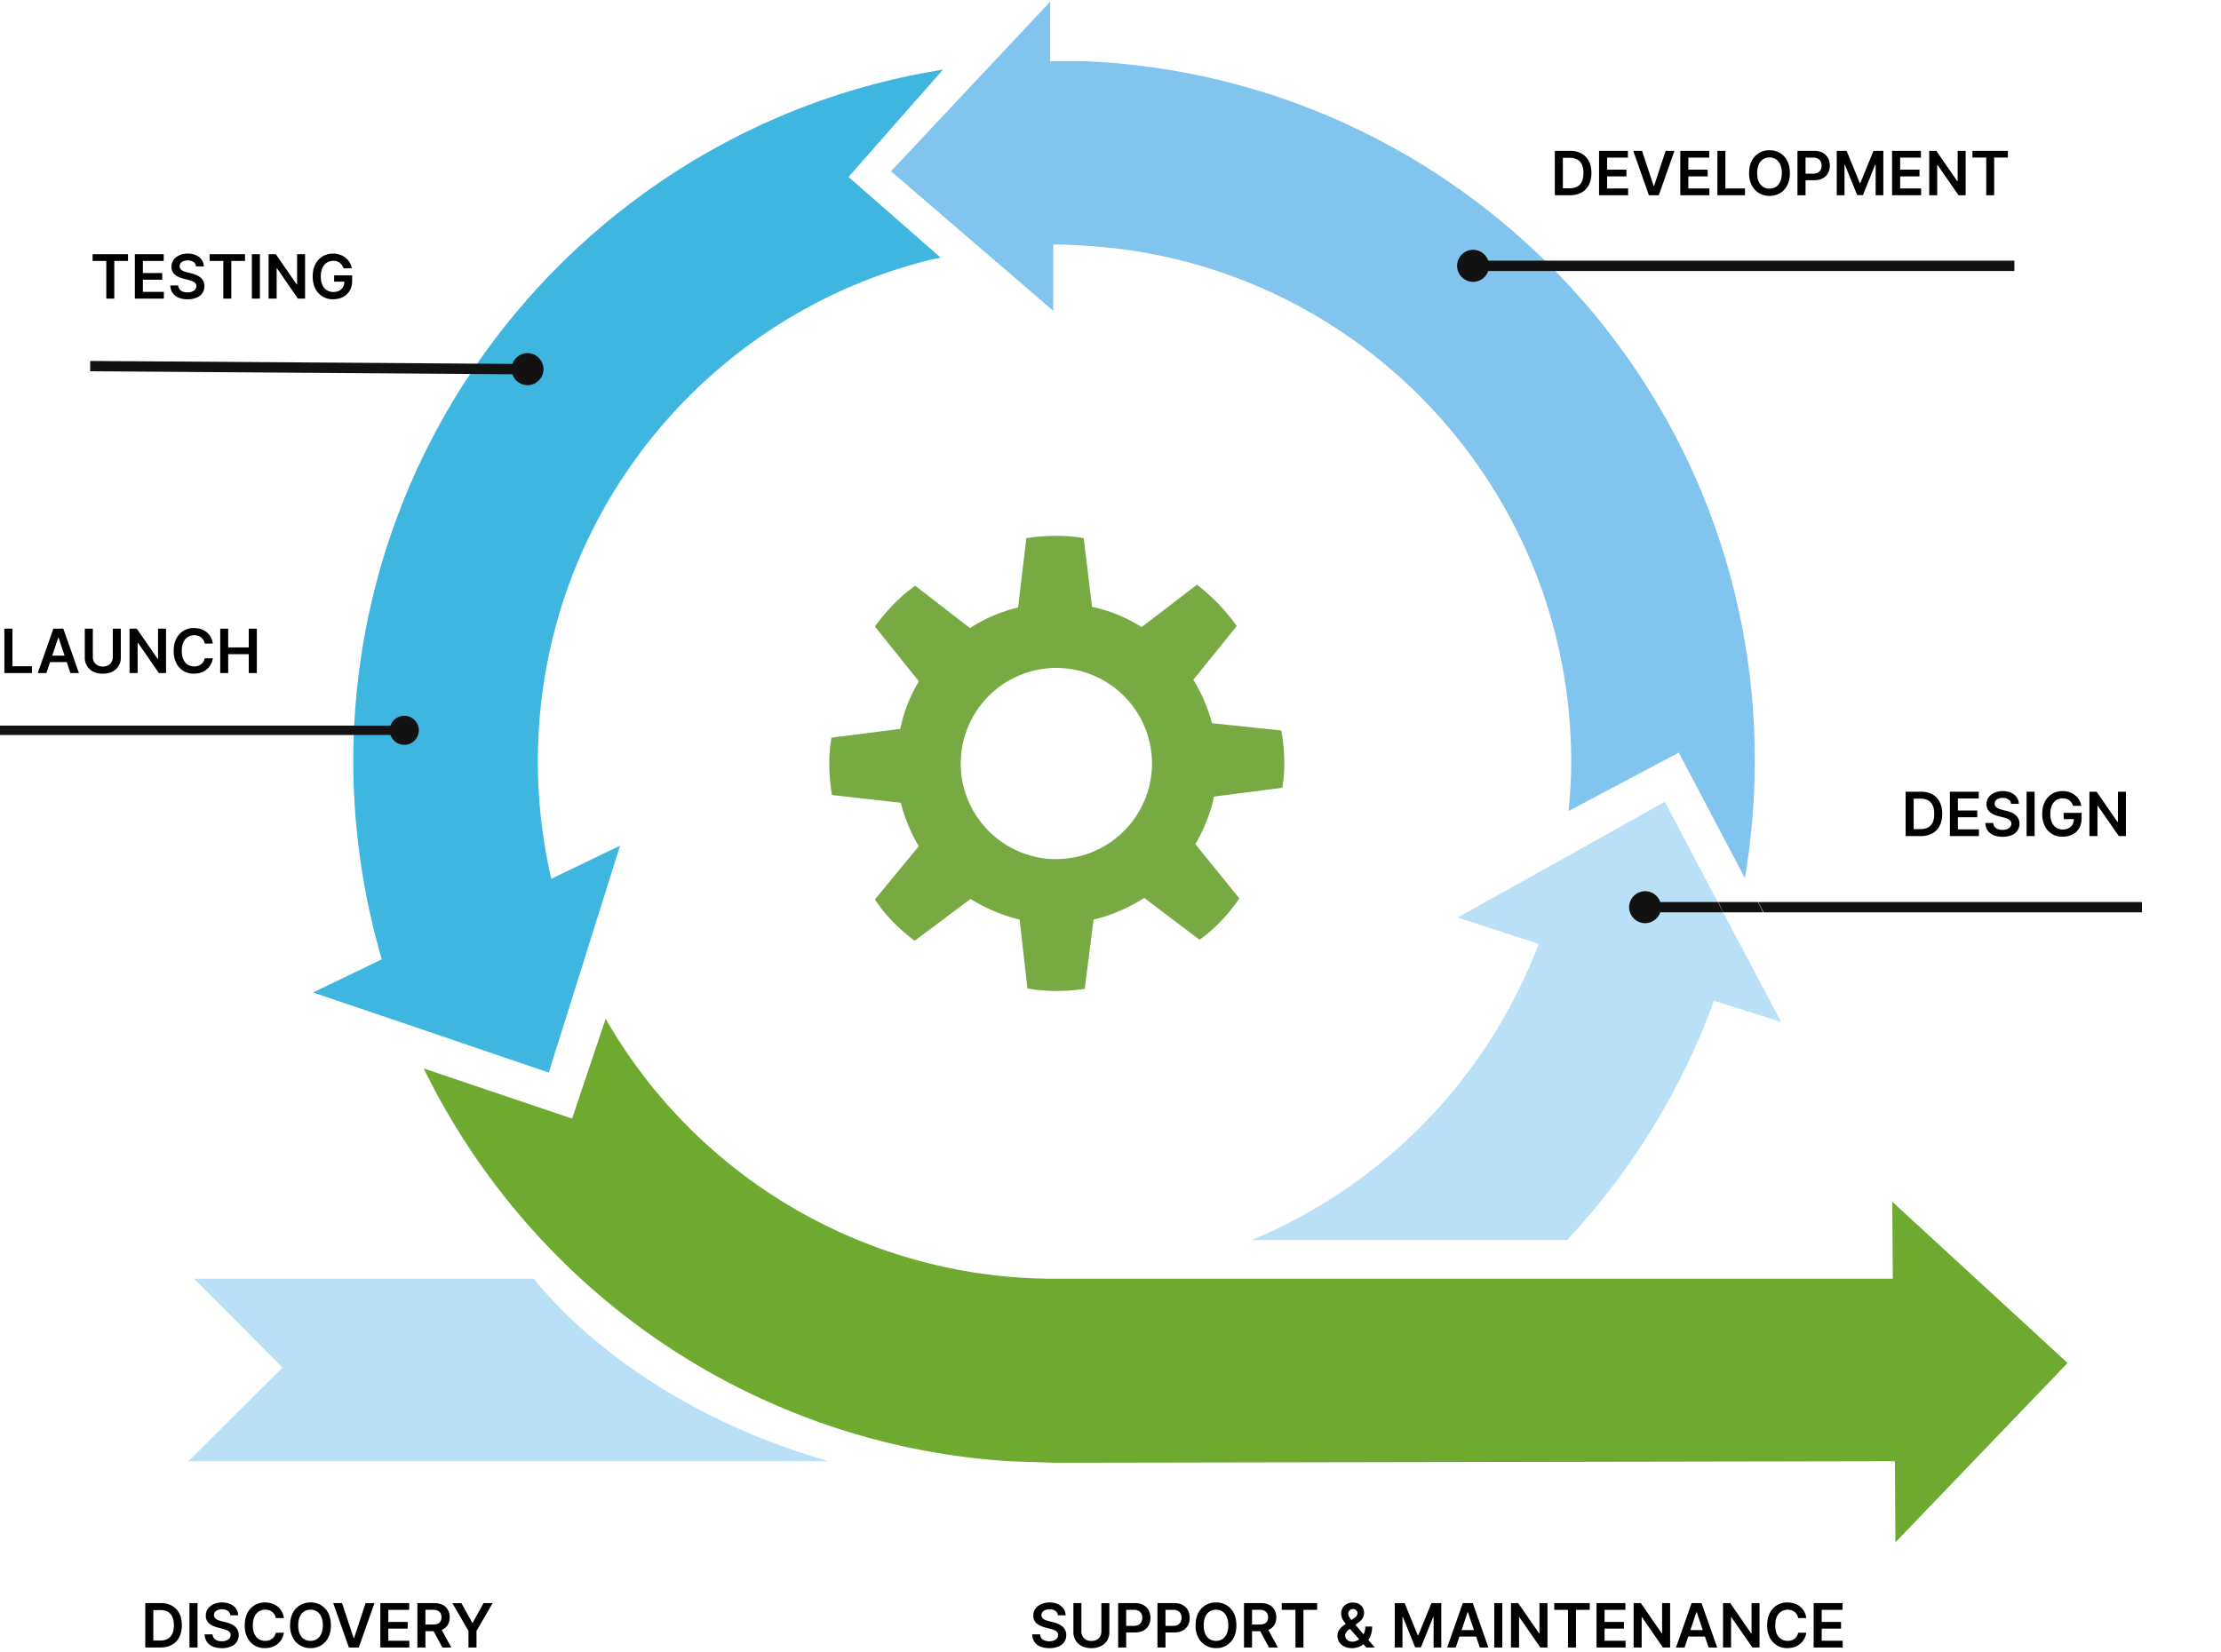
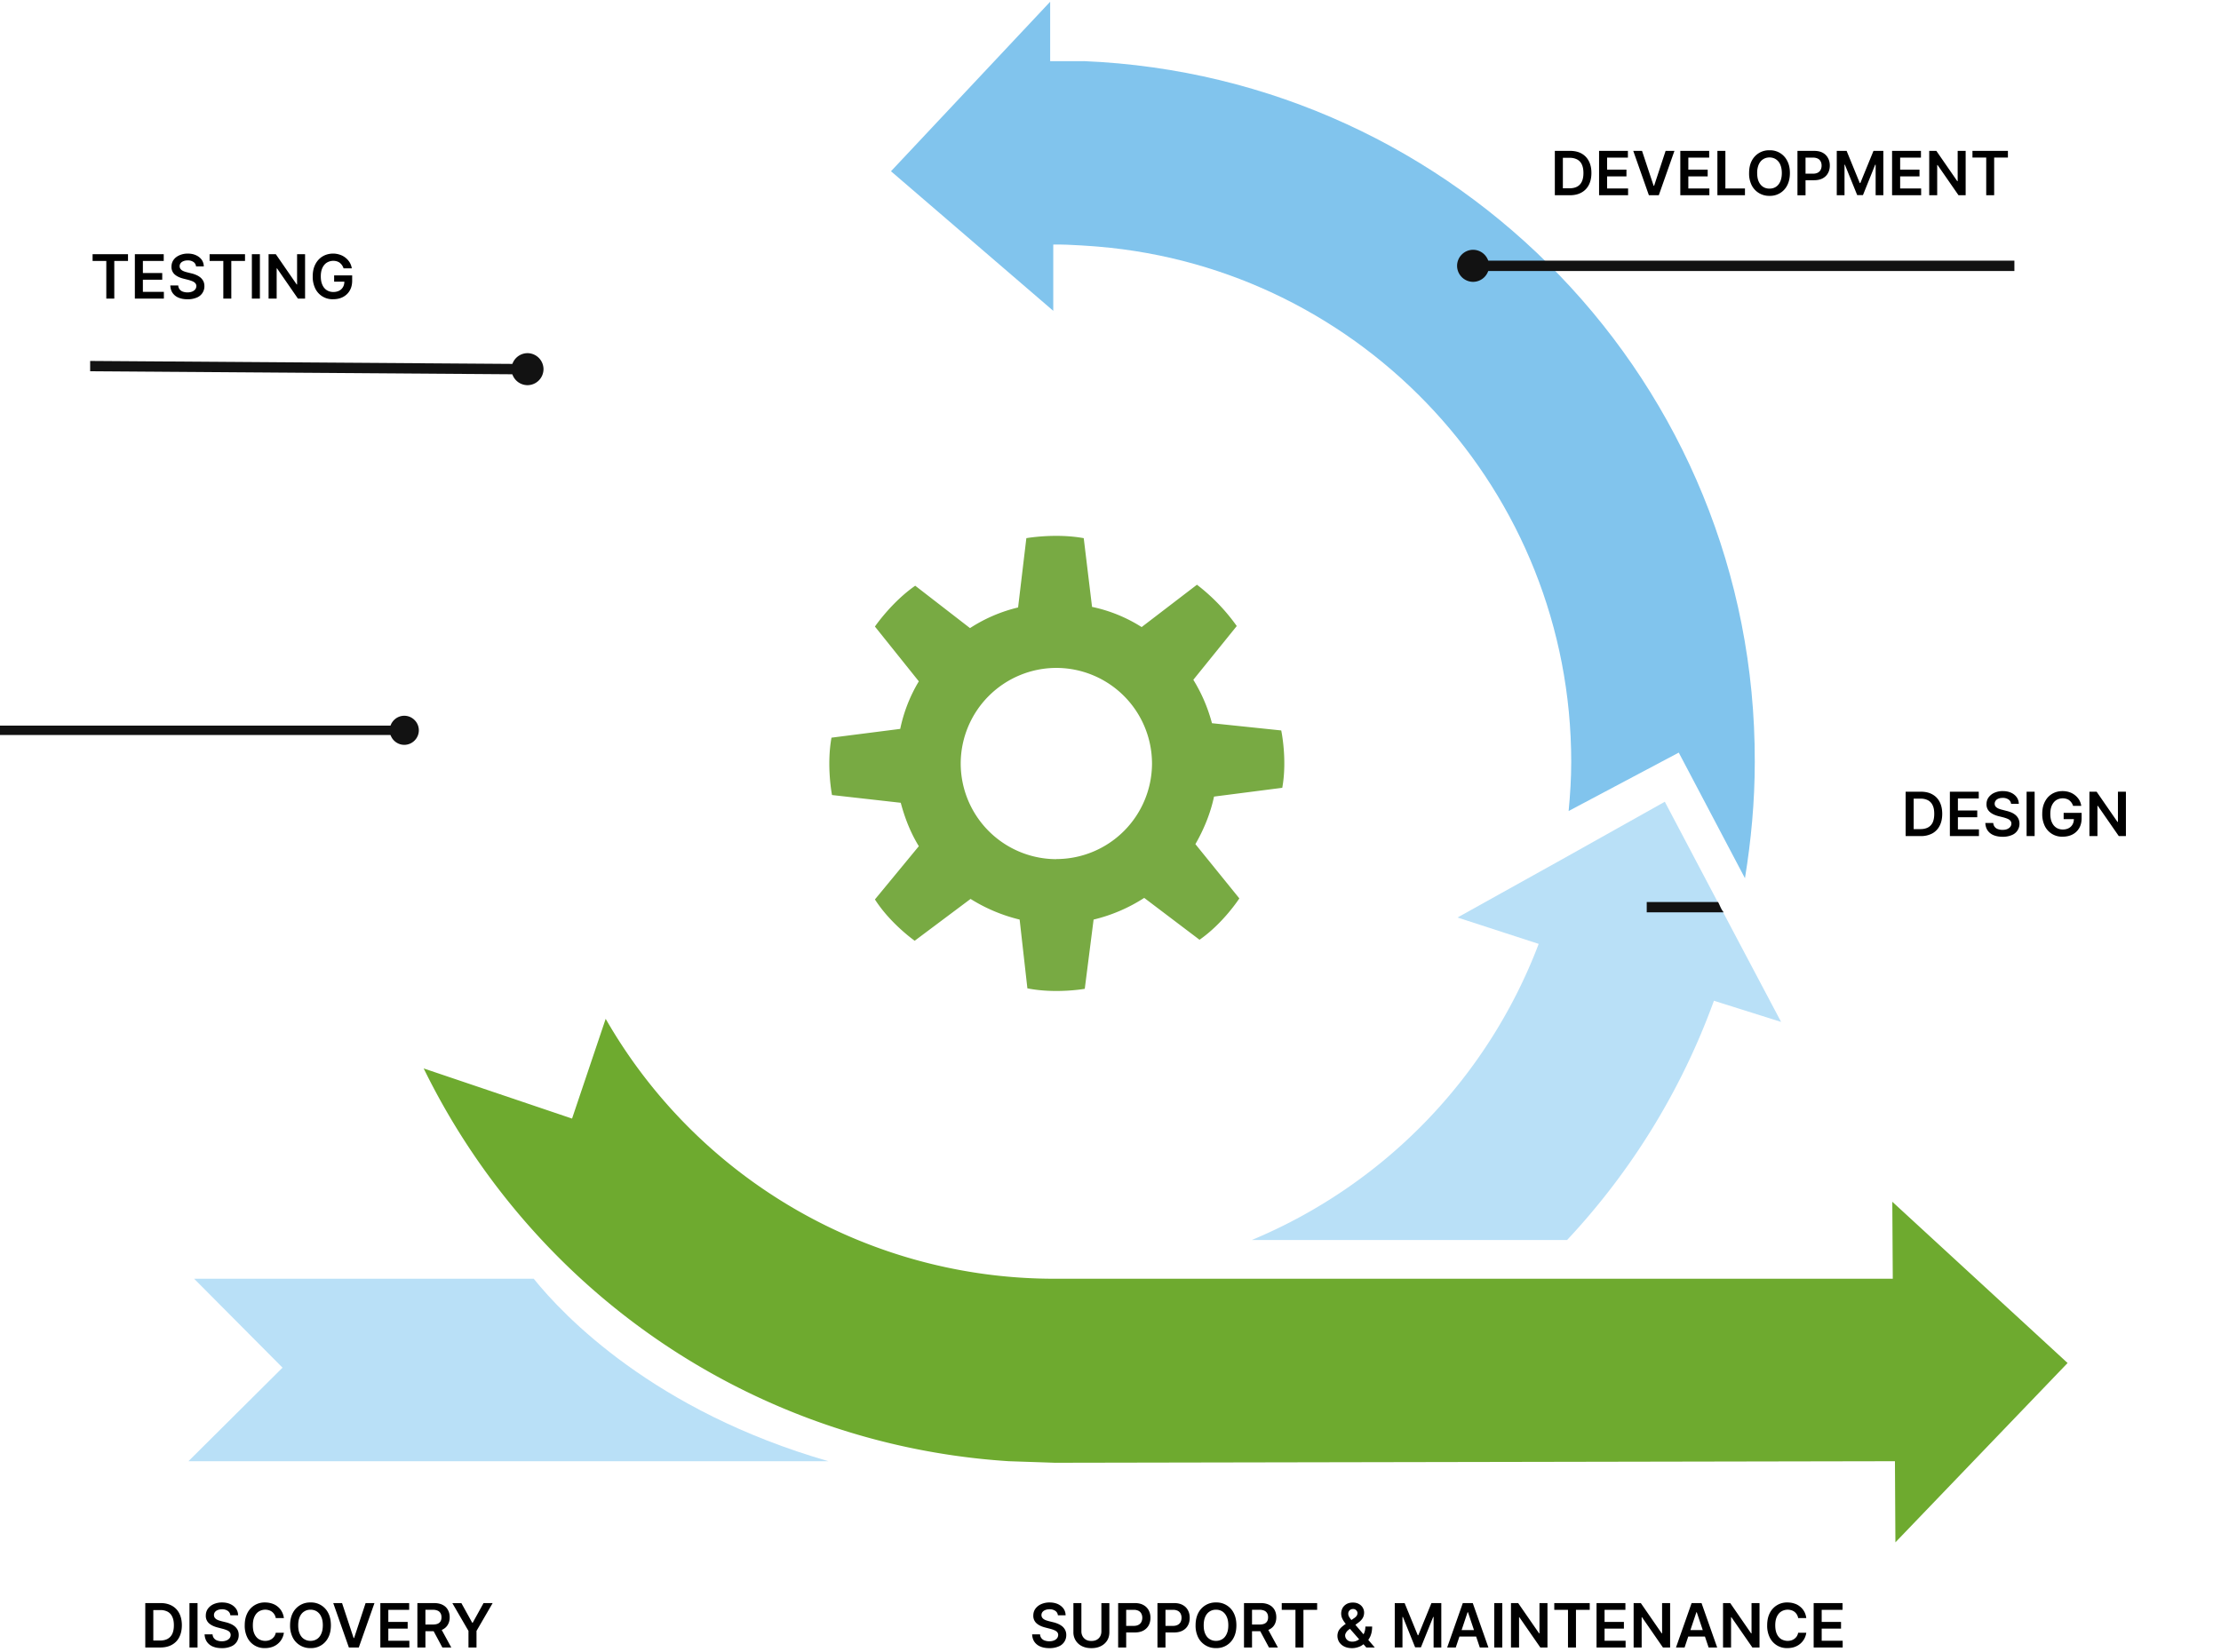
<svg xmlns="http://www.w3.org/2000/svg" width="473" height="352" fill="none" viewBox="0 0 473 352">
  <g clip-path="url(#a)">
-     <path fill="#3EB6DF" d="m200.86 14.8-4.19.76c-69.13 13-121.43 73.76-121.43 146.65 0 14.64 2.2 28.84 6.06 42.16l-14.64 7.05 19.48 6.6 30.72 10.46 6.93-22.02 8.26-26.31-14.64 7.05a110.06 110.06 0 0 1-2.86-25c0-51.74 35.67-95.11 83.78-106.9l1.98-.43-19.6-17.18 20.15-22.9Z" />
    <path fill="#B9E0F7" d="M113.67 272.4H41.34l18.83 18.94-20.04 19.93h136.3c-37.1-10.68-56.37-30.94-62.76-38.86Z" />
    <path fill="#6EAA2F" d="m403 256 .1 16.4H224.55a110.08 110.08 0 0 1-95.56-55.37l-7.16 21.25-31.6-10.68a150.7 150.7 0 0 0 33.47 44.8 148.92 148.92 0 0 0 91.16 38.87l9.8.33c-.22.1-.11 0 0 0l178.9-.33.1 17.28 36.67-38.2L403 256Z" />
    <path fill="#B9E0F7" d="m379.32 217.7-10.02-18.94-14.75-27.97-21.8 12.22-22.35 12.44 17.29 5.62a111.05 111.05 0 0 1-61.1 63.08h67.15a148.96 148.96 0 0 0 31.27-50.97l14.31 4.51Z" />
    <path fill="#78AA43" d="M273.08 167.82c1.1-6.06-.22-12.22-.22-12.22l-14.75-1.54c-.88-3.3-2.2-6.39-3.97-9.25l9.25-11.45a41.09 41.09 0 0 0-8.48-8.8l-11.78 9.02a31.91 31.91 0 0 0-10.56-4.3l-1.77-14.64c-6.05-1.1-12.22 0-12.22 0l-1.76 14.76a32.77 32.77 0 0 0-10.24 4.4l-11.67-9.03c-5.06 3.53-8.58 8.7-8.58 8.7l9.35 11.67a32.38 32.38 0 0 0-3.96 10.13l-14.64 1.87c-1.1 6.06.11 12.22.11 12.22l14.64 1.65c.88 3.3 2.1 6.39 3.85 9.25l-9.35 11.34c3.3 5.17 8.47 8.8 8.47 8.8l11.9-8.91a35.18 35.18 0 0 0 10.45 4.4l1.65 14.65c6.06 1.2 12.22.1 12.22.1l1.88-14.75a34.79 34.79 0 0 0 10.78-4.62l11.78 8.92c5.07-3.53 8.48-8.81 8.48-8.81l-9.36-11.56c1.77-3.08 3.2-6.5 3.97-10.13l14.53-1.87Zm-48.11 15.2a20.4 20.4 0 0 1-20.37-20.38 20.4 20.4 0 0 1 20.37-20.36 20.4 20.4 0 0 1 20.37 20.37A20.4 20.4 0 0 1 224.97 183Z" />
    <path fill="#81C4ED" d="M230.8 13.03h-7.15V.37l-33.9 36.11 34.56 29.73V52.1c3.2-.1 9.58.44 9.58.44 56.48 4.74 100.73 52.08 100.73 109.77 0 3.52-.22 6.93-.55 10.45l23.45-12.44 14.1 26.76c1.31-8.04 2.09-16.3 2.09-24.78.22-80.47-63.3-145.98-142.9-149.28Z" />
    <path fill="#121212" d="m112 79.75-92.8-.66v-2.2l92.8.65v2.2Z" />
-     <path fill="#121212" d="M115.75 78.65a3.43 3.43 0 0 1-3.4 3.4 3.43 3.43 0 0 1-3.42-3.4 3.43 3.43 0 0 1 3.41-3.42 3.43 3.43 0 0 1 3.41 3.42ZM314.06 55.53v2.2H429v-2.2H314.06Z" />
+     <path fill="#121212" d="M115.75 78.65a3.43 3.43 0 0 1-3.4 3.4 3.43 3.43 0 0 1-3.42-3.4 3.43 3.43 0 0 1 3.41-3.42 3.43 3.43 0 0 1 3.41 3.42M314.06 55.53v2.2H429v-2.2H314.06Z" />
    <path fill="#121212" d="M310.31 56.63a3.43 3.43 0 0 0 3.42 3.41 3.43 3.43 0 0 0 3.4-3.41 3.43 3.43 0 0 0-3.4-3.42 3.43 3.43 0 0 0-3.42 3.42ZM350.7 192.15v2.2h16.4c-.66-.77-.77-1.43-1.21-2.2h-15.2Z" />
-     <path fill="#121212" d="M374.37 192.15h-8.48c.55.77.55 1.43 1.21 2.2h8.37c-.33-.77-.77-1.54-1.1-2.2ZM456.16 192.15h-81.7c.34.77.78 1.43 1.11 2.2h80.59v-2.2ZM346.95 193.25a3.43 3.43 0 0 0 3.41 3.41 3.43 3.43 0 0 0 3.41-3.4 3.43 3.43 0 0 0-3.4-3.42 3.43 3.43 0 0 0-3.42 3.41Z" />
    <path fill="#000" d="M409.04 178.1h-3.2v-9.45h3.27c.94 0 1.74.19 2.42.57.67.37 1.2.91 1.56 1.62.36.7.54 1.55.54 2.53 0 .98-.18 1.83-.55 2.54a3.8 3.8 0 0 1-1.57 1.63 5 5 0 0 1-2.47.56Zm-1.49-1.48h1.41c.66 0 1.2-.12 1.65-.36.44-.24.77-.6 1-1.08.21-.49.32-1.09.32-1.81 0-.73-.1-1.33-.33-1.8a2.26 2.26 0 0 0-.98-1.08 3.26 3.26 0 0 0-1.6-.36h-1.47v6.5ZM415.26 178.1v-9.45h6.15v1.44h-4.44v2.56h4.12v1.44h-4.12v2.58h4.48v1.43h-6.19ZM428.3 171.25c-.05-.4-.23-.72-.55-.94a2.1 2.1 0 0 0-1.24-.34c-.36 0-.66.05-.92.16-.25.1-.45.25-.58.44a1.07 1.07 0 0 0-.08 1.15c.1.14.22.26.38.36.15.1.33.19.52.25.19.07.38.13.58.17l.88.23c.36.08.7.2 1.03.33.33.14.63.32.9.54a2.34 2.34 0 0 1 .86 1.85 2.56 2.56 0 0 1-1.66 2.45 4.8 4.8 0 0 1-1.94.35c-.73 0-1.37-.12-1.91-.34a2.86 2.86 0 0 1-1.27-1c-.3-.44-.46-.97-.49-1.6h1.69a1.43 1.43 0 0 0 1 1.31c.3.11.61.16.97.16.37 0 .7-.05.98-.16.28-.12.5-.27.66-.47.16-.2.25-.44.25-.71a.9.9 0 0 0-.22-.61 1.6 1.6 0 0 0-.6-.41c-.25-.11-.54-.2-.88-.3l-1.08-.27c-.77-.2-1.39-.5-1.84-.91a2.1 2.1 0 0 1-.68-1.63c0-.56.15-1.05.46-1.47a3 3 0 0 1 1.24-.97 4.31 4.31 0 0 1 1.78-.35c.67 0 1.25.12 1.76.35.5.23.9.55 1.2.97.28.4.43.88.44 1.4h-1.65ZM433.31 168.65v9.45h-1.71v-9.45h1.71ZM441.5 171.67a2.43 2.43 0 0 0-.8-1.18c-.18-.15-.4-.25-.64-.32a2.66 2.66 0 0 0-2.14.27c-.4.26-.7.63-.94 1.13-.22.49-.33 1.09-.33 1.8s.11 1.32.34 1.81c.22.5.53.87.93 1.13.4.26.87.39 1.4.39.48 0 .9-.1 1.24-.28.36-.19.63-.45.82-.79.2-.34.29-.74.29-1.2l.38.06h-2.56v-1.34h3.83v1.14c0 .81-.17 1.51-.51 2.1-.35.6-.82 1.05-1.43 1.37-.6.31-1.3.47-2.07.47a4.06 4.06 0 0 1-3.83-2.26 5.68 5.68 0 0 1-.55-2.58c0-.77.1-1.45.32-2.05.22-.6.52-1.1.91-1.53.4-.42.85-.74 1.38-.96.52-.22 1.1-.33 1.72-.33.52 0 1 .08 1.46.23a3.89 3.89 0 0 1 2.08 1.65c.22.38.37.8.44 1.27h-1.74ZM452.75 168.65v9.45h-1.52l-4.46-6.44h-.08v6.44h-1.71v-9.45h1.53l4.45 6.44h.09v-6.44h1.7ZM334.33 41.59h-3.2v-9.45h3.26c.94 0 1.75.19 2.42.56.68.38 1.2.92 1.56 1.62.37.7.55 1.55.55 2.53 0 .99-.19 1.84-.55 2.54a3.8 3.8 0 0 1-1.58 1.63c-.68.38-1.5.57-2.46.57Zm-1.5-1.48h1.42c.65 0 1.2-.12 1.64-.36.44-.24.78-.6 1-1.09.22-.48.33-1.08.33-1.8 0-.73-.11-1.33-.33-1.8a2.26 2.26 0 0 0-.99-1.08 3.26 3.26 0 0 0-1.6-.36h-1.46v6.49ZM340.55 41.59v-9.45h6.14v1.43h-4.43v2.57h4.12v1.43h-4.12v2.58h4.47v1.44h-6.19ZM349.7 32.14l2.47 7.44h.1l2.45-7.44h1.88l-3.33 9.45h-2.11l-3.33-9.45h1.88ZM357.85 41.59v-9.45H364v1.43h-4.44v2.57h4.12v1.43h-4.12v2.58h4.48v1.44h-6.2ZM365.75 41.59v-9.45h1.7v8.01h4.17v1.44h-5.88ZM381.19 36.86c0 1.02-.2 1.9-.57 2.62a4.06 4.06 0 0 1-3.78 2.24 4.13 4.13 0 0 1-3.78-2.24 5.58 5.58 0 0 1-.56-2.62c0-1.02.19-1.89.57-2.61a4.1 4.1 0 0 1 3.77-2.24 4.05 4.05 0 0 1 3.77 2.24c.39.72.58 1.6.58 2.61Zm-1.72 0c0-.71-.12-1.32-.34-1.81a2.5 2.5 0 0 0-.92-1.12c-.4-.26-.85-.39-1.37-.39-.51 0-.96.13-1.36.39-.4.25-.7.62-.93 1.12a4.4 4.4 0 0 0-.33 1.81c0 .72.11 1.33.33 1.82.23.5.54.87.93 1.12.4.26.85.38 1.36.38.52 0 .97-.12 1.37-.38.39-.25.7-.63.92-1.12.22-.5.34-1.1.34-1.82ZM382.8 41.59v-9.45h3.55c.73 0 1.34.13 1.83.4.5.27.87.65 1.12 1.12.26.47.39 1 .39 1.6 0 .61-.13 1.15-.39 1.62-.25.47-.63.84-1.13 1.11-.5.27-1.11.4-1.84.4h-2.35V37h2.12c.42 0 .77-.08 1.04-.22.27-.15.47-.35.6-.61s.2-.56.2-.9c0-.33-.06-.63-.2-.88a1.35 1.35 0 0 0-.6-.6 2.22 2.22 0 0 0-1.05-.21h-1.57v8.02h-1.71ZM391.17 32.14h2.1l2.8 6.85h.12l2.8-6.85h2.1v9.45h-1.64v-6.5h-.1l-2.6 6.47h-1.23l-2.62-6.48h-.08v6.51h-1.65v-9.45ZM402.95 41.59v-9.45h6.15v1.43h-4.43v2.57h4.12v1.43h-4.12v2.58h4.47v1.44h-6.19ZM418.62 32.14v9.45h-1.52l-4.46-6.44h-.08v6.44h-1.7v-9.45h1.52l4.45 6.44h.09v-6.44h1.7ZM420.07 33.57v-1.43h7.55v1.43h-2.93v8.02H423v-8.02h-2.92ZM19.72 55.59v-1.44h7.54v1.44h-2.92v8.02h-1.7v-8.02h-2.92ZM28.72 63.6v-9.45h6.15v1.44h-4.44v2.57h4.12v1.43h-4.12v2.58h4.47v1.44h-6.18ZM41.75 56.75c-.04-.4-.22-.71-.54-.94a2.1 2.1 0 0 0-1.24-.34c-.36 0-.66.06-.92.17-.26.1-.45.25-.59.43a1.07 1.07 0 0 0-.07 1.15c.1.14.22.27.37.37.16.1.33.18.53.25.19.07.38.12.57.17l.89.22c.36.08.7.2 1.03.34.33.14.63.32.89.53.26.22.47.48.63.78.15.3.23.66.23 1.07a2.56 2.56 0 0 1-1.65 2.45 4.8 4.8 0 0 1-1.94.35c-.73 0-1.37-.11-1.91-.34a2.85 2.85 0 0 1-1.27-1c-.3-.43-.46-.97-.49-1.6h1.69a1.43 1.43 0 0 0 1 1.32c.29.1.61.16.97.16.37 0 .7-.06.98-.17.28-.11.5-.27.66-.47.16-.2.24-.44.25-.71a.9.9 0 0 0-.22-.6c-.14-.17-.34-.3-.6-.42-.25-.1-.54-.2-.88-.3l-1.08-.27c-.78-.2-1.4-.5-1.85-.9a2.1 2.1 0 0 1-.67-1.64c0-.55.15-1.04.45-1.46.3-.42.72-.74 1.24-.97a4.31 4.31 0 0 1 1.78-.36c.67 0 1.26.12 1.77.36.5.23.9.55 1.2.96.28.41.43.88.44 1.41h-1.65ZM44.64 55.59v-1.44h7.54v1.44h-2.92v8.02h-1.7v-8.02h-2.92ZM55.35 54.15v9.46h-1.71v-9.46h1.71ZM64.97 54.15v9.46h-1.52L59 57.17h-.08v6.44H57.2v-9.46h1.54l4.45 6.45h.08v-6.45h1.7ZM73.17 57.17a2.45 2.45 0 0 0-.8-1.18c-.18-.14-.4-.25-.63-.32a2.66 2.66 0 0 0-2.14.28c-.4.25-.71.63-.94 1.12-.23.5-.34 1.1-.34 1.8 0 .72.11 1.32.34 1.82.22.5.54.87.94 1.13.4.25.86.38 1.4.38.47 0 .89-.1 1.24-.28.35-.18.62-.44.81-.78.2-.34.29-.74.29-1.2l.39.06h-2.57v-1.34H75v1.14c0 .8-.17 1.5-.52 2.1-.34.59-.82 1.04-1.42 1.36-.6.32-1.3.48-2.08.48a4.06 4.06 0 0 1-3.83-2.26 5.68 5.68 0 0 1-.55-2.59c0-.76.1-1.44.32-2.04.22-.6.53-1.11.92-1.53.39-.42.85-.74 1.37-.96a4.52 4.52 0 0 1 3.18-.1 3.88 3.88 0 0 1 2.08 1.64c.23.38.38.8.45 1.27h-1.75ZM34.14 350.95h-3.2v-9.46h3.26c.94 0 1.75.2 2.42.57.68.38 1.2.92 1.56 1.62.36.7.55 1.55.55 2.53 0 .99-.19 1.83-.55 2.54a3.8 3.8 0 0 1-1.58 1.63c-.68.38-1.5.57-2.46.57Zm-1.5-1.48h1.41c.66 0 1.21-.12 1.65-.36.44-.25.77-.6 1-1.09.22-.48.33-1.08.33-1.8 0-.73-.11-1.33-.34-1.8a2.27 2.27 0 0 0-.98-1.09 3.26 3.26 0 0 0-1.6-.35h-1.46v6.49ZM42.07 341.5v9.45h-1.72v-9.46h1.72ZM49.06 344.1c-.04-.41-.23-.72-.55-.95a2.1 2.1 0 0 0-1.23-.34c-.36 0-.67.06-.92.17-.26.1-.45.25-.59.43a1.07 1.07 0 0 0-.07 1.15c.1.14.22.27.37.37.16.1.33.18.52.25l.58.17.89.22c.35.08.7.2 1.03.34.33.14.63.32.89.53.26.22.47.48.63.78.15.3.23.66.23 1.07a2.56 2.56 0 0 1-1.66 2.45 4.8 4.8 0 0 1-1.93.35c-.74 0-1.37-.11-1.92-.34a2.86 2.86 0 0 1-1.26-1c-.3-.44-.47-.97-.5-1.6h1.7a1.44 1.44 0 0 0 1 1.32c.29.1.6.16.97.16s.7-.06.97-.17c.29-.11.5-.27.67-.47.16-.2.24-.44.24-.71a.9.9 0 0 0-.21-.61 1.6 1.6 0 0 0-.6-.4 5.7 5.7 0 0 0-.89-.3l-1.07-.28c-.78-.2-1.4-.5-1.85-.9a2.1 2.1 0 0 1-.67-1.64c0-.55.15-1.04.45-1.46a3 3 0 0 1 1.24-.98 4.3 4.3 0 0 1 1.78-.35c.67 0 1.26.12 1.76.35.51.24.91.56 1.2.97.29.4.44.88.45 1.41h-1.65ZM60.46 344.68h-1.73a2.15 2.15 0 0 0-.77-1.31c-.2-.16-.42-.27-.67-.35a2.63 2.63 0 0 0-2.18.27c-.4.25-.7.63-.93 1.13-.22.49-.33 1.09-.33 1.8 0 .72.1 1.33.33 1.83s.54.86.93 1.12a2.75 2.75 0 0 0 2.16.26 2.17 2.17 0 0 0 1.17-.88c.14-.22.24-.46.29-.74h1.73a3.72 3.72 0 0 1-2.47 3.02c-.46.16-.97.25-1.54.25a4.02 4.02 0 0 1-3.77-2.24 5.63 5.63 0 0 1-.56-2.62c0-1.02.2-1.89.57-2.61a4.06 4.06 0 0 1 3.76-2.25c.53 0 1.02.08 1.47.23.45.14.86.36 1.21.65.35.28.65.63.87 1.04.23.4.39.88.46 1.4ZM70.47 346.22c0 1.02-.19 1.9-.57 2.62a4.04 4.04 0 0 1-3.77 2.24 4.13 4.13 0 0 1-3.78-2.24 5.6 5.6 0 0 1-.57-2.62c0-1.02.2-1.89.57-2.61a4.1 4.1 0 0 1 3.78-2.25 4.05 4.05 0 0 1 3.77 2.24c.38.73.57 1.6.57 2.62Zm-1.72 0c0-.72-.11-1.32-.34-1.81a2.5 2.5 0 0 0-.92-1.13c-.4-.25-.85-.38-1.36-.38-.52 0-.97.13-1.36.39-.4.25-.7.62-.93 1.12-.22.49-.33 1.1-.33 1.81 0 .72.1 1.32.33 1.82.22.5.53.87.93 1.12.4.25.84.38 1.36.38.51 0 .97-.13 1.36-.38.4-.25.7-.63.92-1.12.23-.5.34-1.1.34-1.82ZM72.85 341.5l2.46 7.44h.1l2.45-7.45h1.89l-3.34 9.46H74.3l-3.33-9.46h1.88ZM81 350.95v-9.46h6.14v1.44H82.7v2.57h4.12v1.43H82.7v2.58h4.48v1.44h-6.19ZM88.89 350.95v-9.46h3.54c.73 0 1.34.13 1.83.38.5.25.87.6 1.12 1.06.26.46.39.98.39 1.59 0 .6-.13 1.13-.4 1.58-.25.44-.62.78-1.12 1.03-.5.24-1.11.36-1.84.36h-2.53v-1.43h2.3c.42 0 .77-.06 1.04-.17.27-.12.47-.3.6-.52.14-.23.2-.52.2-.85 0-.34-.06-.62-.2-.86a1.26 1.26 0 0 0-.6-.55 2.5 2.5 0 0 0-1.05-.19H90.6v8.03h-1.71Zm4.88-4.29 2.34 4.29h-1.9l-2.3-4.29h1.86ZM96.33 341.5h1.93l2.31 4.18h.1l2.31-4.19h1.94l-3.44 5.93v3.53h-1.71v-3.53l-3.44-5.93ZM225.3 344.1c-.05-.41-.23-.72-.55-.95a2.1 2.1 0 0 0-1.24-.34c-.36 0-.66.06-.92.17-.25.1-.45.25-.59.43a1.07 1.07 0 0 0-.07 1.15c.1.14.22.27.38.37.15.1.33.18.52.25l.57.17.89.22c.36.08.7.2 1.03.34.33.14.63.32.9.53a2.34 2.34 0 0 1 .86 1.85 2.56 2.56 0 0 1-1.66 2.45 4.8 4.8 0 0 1-1.94.35c-.73 0-1.37-.11-1.91-.34a2.86 2.86 0 0 1-1.27-1c-.3-.44-.46-.97-.49-1.6h1.69a1.43 1.43 0 0 0 1 1.32c.29.1.61.16.97.16.37 0 .7-.06.98-.17.28-.11.5-.27.66-.47.16-.2.24-.44.25-.71a.9.9 0 0 0-.22-.61 1.6 1.6 0 0 0-.6-.4c-.25-.12-.54-.21-.88-.3l-1.08-.28c-.78-.2-1.4-.5-1.84-.9a2.1 2.1 0 0 1-.68-1.64c0-.55.15-1.04.45-1.46a3 3 0 0 1 1.25-.98 4.3 4.3 0 0 1 1.77-.35c.67 0 1.26.12 1.77.35.5.24.9.56 1.2.97.28.4.43.88.44 1.41h-1.65ZM234.56 341.5h1.7v6.17c0 .68-.15 1.27-.47 1.79-.32.51-.76.91-1.34 1.2-.57.29-1.25.43-2.02.43s-1.44-.14-2.02-.43a3.24 3.24 0 0 1-1.81-2.99v-6.18h1.7v6.04c0 .4.1.74.27 1.05.17.3.42.55.74.73.31.17.69.25 1.12.25.44 0 .81-.08 1.13-.25.32-.18.57-.42.74-.73.17-.3.26-.66.26-1.05v-6.04ZM238.13 350.95v-9.46h3.55c.72 0 1.33.14 1.82.41.5.27.87.64 1.13 1.12.25.47.38 1 .38 1.6 0 .61-.13 1.15-.38 1.62-.26.47-.64.84-1.13 1.11-.5.27-1.12.4-1.85.4h-2.35v-1.4h2.12c.43 0 .78-.08 1.05-.23.27-.14.47-.35.6-.6.13-.26.2-.56.2-.9 0-.33-.07-.63-.2-.88a1.35 1.35 0 0 0-.6-.6 2.21 2.21 0 0 0-1.06-.21h-1.57v8.02h-1.7ZM246.5 350.95v-9.46h3.54c.73 0 1.34.14 1.83.41.5.27.87.64 1.12 1.12.26.47.38 1 .38 1.6 0 .61-.12 1.15-.38 1.62-.25.47-.63.84-1.13 1.11-.5.27-1.11.4-1.84.4h-2.35v-1.4h2.12c.42 0 .77-.08 1.04-.23.27-.14.47-.35.6-.6.13-.26.2-.56.2-.9 0-.33-.07-.63-.2-.88a1.35 1.35 0 0 0-.6-.6 2.21 2.21 0 0 0-1.05-.21h-1.57v8.02h-1.71ZM263.31 346.22c0 1.02-.19 1.9-.57 2.62a4.05 4.05 0 0 1-3.77 2.24 4.13 4.13 0 0 1-3.78-2.24 5.59 5.59 0 0 1-.57-2.62c0-1.02.2-1.89.57-2.61a4.1 4.1 0 0 1 3.78-2.25 4.06 4.06 0 0 1 3.77 2.24c.38.73.57 1.6.57 2.62Zm-1.72 0c0-.72-.11-1.32-.34-1.81-.22-.5-.53-.87-.92-1.13-.4-.25-.85-.38-1.36-.38-.52 0-.97.13-1.37.39-.39.25-.7.62-.92 1.12-.22.49-.33 1.1-.33 1.81 0 .72.1 1.32.33 1.82.22.5.53.87.93 1.12.39.25.84.38 1.36.38.51 0 .96-.13 1.36-.38.4-.25.7-.63.92-1.12.23-.5.34-1.1.34-1.82ZM264.93 350.95v-9.46h3.55c.72 0 1.33.13 1.82.38.5.25.87.6 1.13 1.06.25.46.38.98.38 1.59 0 .6-.13 1.13-.39 1.58-.25.44-.63.78-1.13 1.03-.5.24-1.11.36-1.84.36h-2.52v-1.43h2.3c.42 0 .76-.06 1.03-.17.28-.12.48-.3.6-.52.14-.23.2-.52.2-.85 0-.34-.06-.62-.2-.86a1.27 1.27 0 0 0-.6-.55 2.5 2.5 0 0 0-1.05-.19h-1.57v8.03h-1.71Zm4.88-4.29 2.34 4.29h-1.9l-2.3-4.29h1.87ZM272.97 342.93v-1.44h7.54v1.44h-2.92v8.02h-1.7v-8.02h-2.92ZM287.94 351.09c-.64 0-1.2-.12-1.66-.35a2.66 2.66 0 0 1-1.08-.95 2.5 2.5 0 0 1-.14-2.36c.15-.3.37-.56.64-.81.28-.25.6-.5.97-.75l1.67-1.14a2 2 0 0 0 .56-.5c.13-.18.2-.4.2-.63 0-.2-.1-.4-.27-.58a.91.91 0 0 0-.7-.27 1 1 0 0 0-1 .99c0 .2.05.41.16.63.12.2.27.43.45.65.2.23.4.47.6.73l4.44 5.2h-1.8l-3.7-4.22a58 58 0 0 1-.79-.95 5.05 5.05 0 0 1-.62-.97 2.54 2.54 0 0 1 .07-2.3c.2-.35.5-.62.86-.83.38-.2.81-.3 1.31-.3s.93.1 1.28.3a2.06 2.06 0 0 1 1.12 1.85c0 .44-.11.84-.33 1.2-.22.35-.53.66-.93.95l-1.9 1.4c-.32.23-.55.46-.68.7-.14.22-.2.42-.2.58 0 .25.06.48.19.68.12.2.3.37.53.5.23.11.5.17.8.17.34 0 .68-.07 1-.22a3.18 3.18 0 0 0 1.55-1.67c.16-.4.24-.84.24-1.33h1.44c0 .6-.07 1.12-.2 1.56a4 4 0 0 1-.51 1.12 3.3 3.3 0 0 1-.88.88l-.21.16c-.33.3-.72.52-1.17.66-.44.15-.88.22-1.3.22ZM297.04 341.5h2.1l2.8 6.84h.11l2.8-6.85h2.1v9.46h-1.64v-6.5h-.09l-2.61 6.47h-1.23l-2.61-6.48h-.09v6.5h-1.64v-9.45ZM310.03 350.95h-1.83l3.33-9.46h2.12l3.33 9.46h-1.83l-2.52-7.52h-.08l-2.52 7.52Zm.06-3.7h4.99v1.37h-4.99v-1.38ZM319.94 341.5v9.45h-1.71v-9.46h1.7ZM329.56 341.5v9.45h-1.52l-4.46-6.44h-.07v6.44h-1.72v-9.46h1.53l4.46 6.45h.08v-6.45h1.7ZM331.01 342.93v-1.44h7.55v1.44h-2.93v8.02h-1.7v-8.02h-2.92ZM340.01 350.95v-9.46h6.15v1.44h-4.44v2.57h4.12v1.43h-4.12v2.58h4.48v1.44H340ZM355.68 341.5v9.45h-1.53l-4.45-6.44h-.08v6.44h-1.71v-9.46h1.53l4.45 6.45h.08v-6.45h1.7ZM358.76 350.95h-1.83l3.33-9.46h2.11l3.33 9.46h-1.82l-2.53-7.52h-.07l-2.52 7.52Zm.06-3.7h4.98v1.37h-4.98v-1.38ZM374.72 341.5v9.45h-1.52l-4.46-6.44h-.08v6.44h-1.71v-9.46h1.53l4.45 6.45h.09v-6.45h1.7ZM384.68 344.68h-1.73a2.15 2.15 0 0 0-.76-1.31c-.2-.16-.43-.27-.68-.35a2.64 2.64 0 0 0-2.17.27c-.4.25-.71.63-.94 1.13-.22.49-.33 1.09-.33 1.8 0 .72.11 1.33.33 1.83.23.5.54.86.94 1.12a2.75 2.75 0 0 0 2.16.26 2.17 2.17 0 0 0 1.17-.88c.13-.22.23-.46.28-.74h1.73a3.7 3.7 0 0 1-1.26 2.32c-.34.3-.75.53-1.2.7-.47.16-.98.25-1.54.25a4.02 4.02 0 0 1-3.77-2.24 5.62 5.62 0 0 1-.56-2.62c0-1.02.19-1.89.56-2.61a4.06 4.06 0 0 1 3.77-2.25c.52 0 1.01.08 1.46.23.46.14.86.36 1.21.65.36.28.65.63.88 1.04.23.4.38.88.45 1.4ZM386.25 350.95v-9.46h6.15v1.44h-4.44v2.57h4.12v1.43h-4.12v2.58h4.47v1.44h-6.18Z" />
    <path fill="#121212" d="M85.8 154.57H0v2h85.8v-2Z" />
    <path fill="#121212" d="M89.2 155.57c0 1.7-1.4 3.1-3.1 3.1-1.7 0-3.1-1.4-3.1-3.1 0-1.7 1.4-3.1 3.1-3.1 1.7 0 3.1 1.4 3.1 3.1Z" />
-     <path fill="#000" d="M.93 143.37v-9.45h1.72v8.01H6.8v1.44H.93ZM9.87 143.37H8.04l3.33-9.45h2.11l3.33 9.45H15l-2.53-7.52h-.07l-2.52 7.52Zm.06-3.7h4.98v1.37H9.93v-1.38ZM24.02 133.92h1.71v6.17a3.24 3.24 0 0 1-1.82 3c-.57.28-1.24.42-2.01.42a4.5 4.5 0 0 1-2.03-.43 3.24 3.24 0 0 1-1.81-2.99v-6.17h1.71v6.03c0 .4.09.74.26 1.05.18.31.42.55.74.73.32.17.7.26 1.13.26.43 0 .8-.1 1.12-.26.32-.18.57-.42.74-.73.17-.3.26-.66.26-1.05v-6.03ZM35.36 133.92v9.45h-1.52l-4.46-6.44h-.07v6.44h-1.72v-9.45h1.54l4.45 6.44h.08v-6.44h1.7ZM45.32 137.1H43.6a2.15 2.15 0 0 0-.77-1.31c-.2-.15-.42-.27-.67-.35a2.63 2.63 0 0 0-2.18.27c-.4.26-.7.63-.93 1.13-.23.49-.34 1.1-.34 1.8 0 .73.11 1.34.34 1.83.23.5.54.87.93 1.12a2.75 2.75 0 0 0 2.16.26 2.17 2.17 0 0 0 1.17-.88c.14-.22.23-.46.29-.74l1.72.01a3.72 3.72 0 0 1-2.46 3.01c-.46.17-.98.25-1.54.25a4.02 4.02 0 0 1-3.77-2.24 5.63 5.63 0 0 1-.56-2.62c0-1.02.19-1.89.57-2.61a4.06 4.06 0 0 1 3.76-2.24c.53 0 1.02.07 1.47.22.45.15.85.36 1.2.65.36.28.65.63.88 1.04.23.41.38.88.45 1.4ZM46.9 143.37v-9.45h1.7v4h4.38v-4h1.72v9.45h-1.72v-4.02H48.6v4.02h-1.7Z" />
  </g>
  <defs>
    <clipPath id="a">
      <path fill="#fff" d="M0 .37h473v351H0z" />
    </clipPath>
  </defs>
</svg>